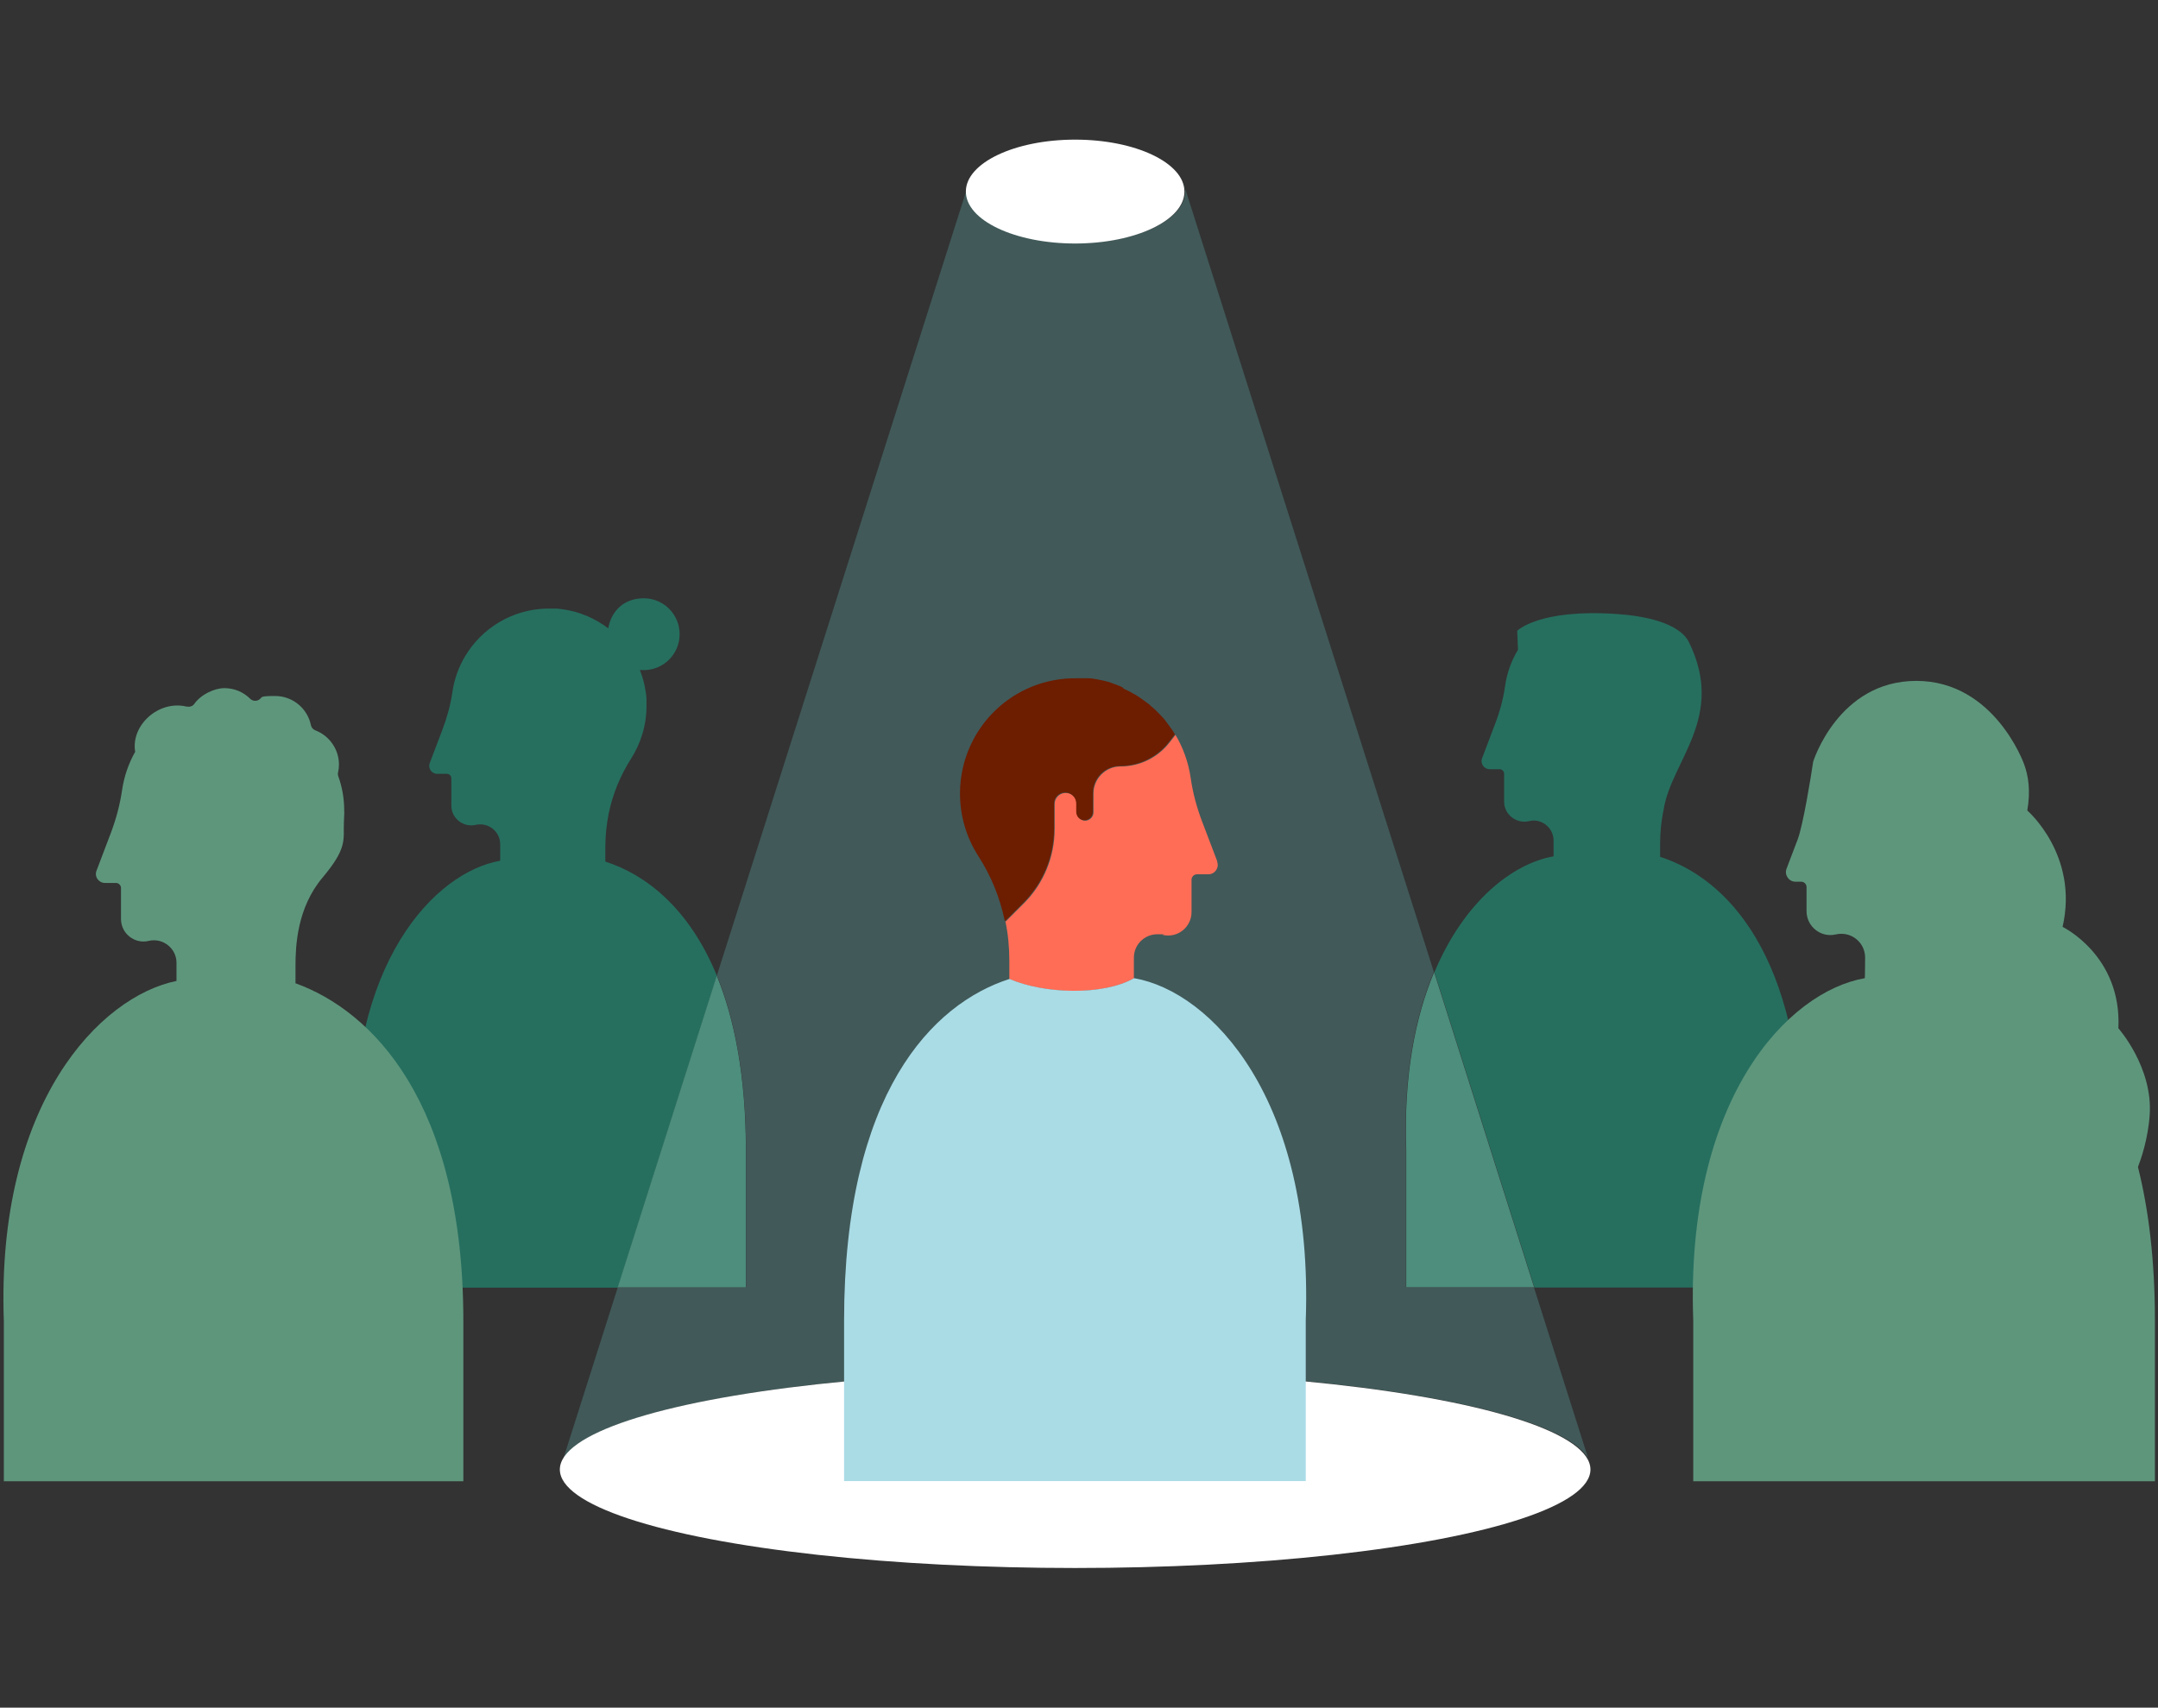
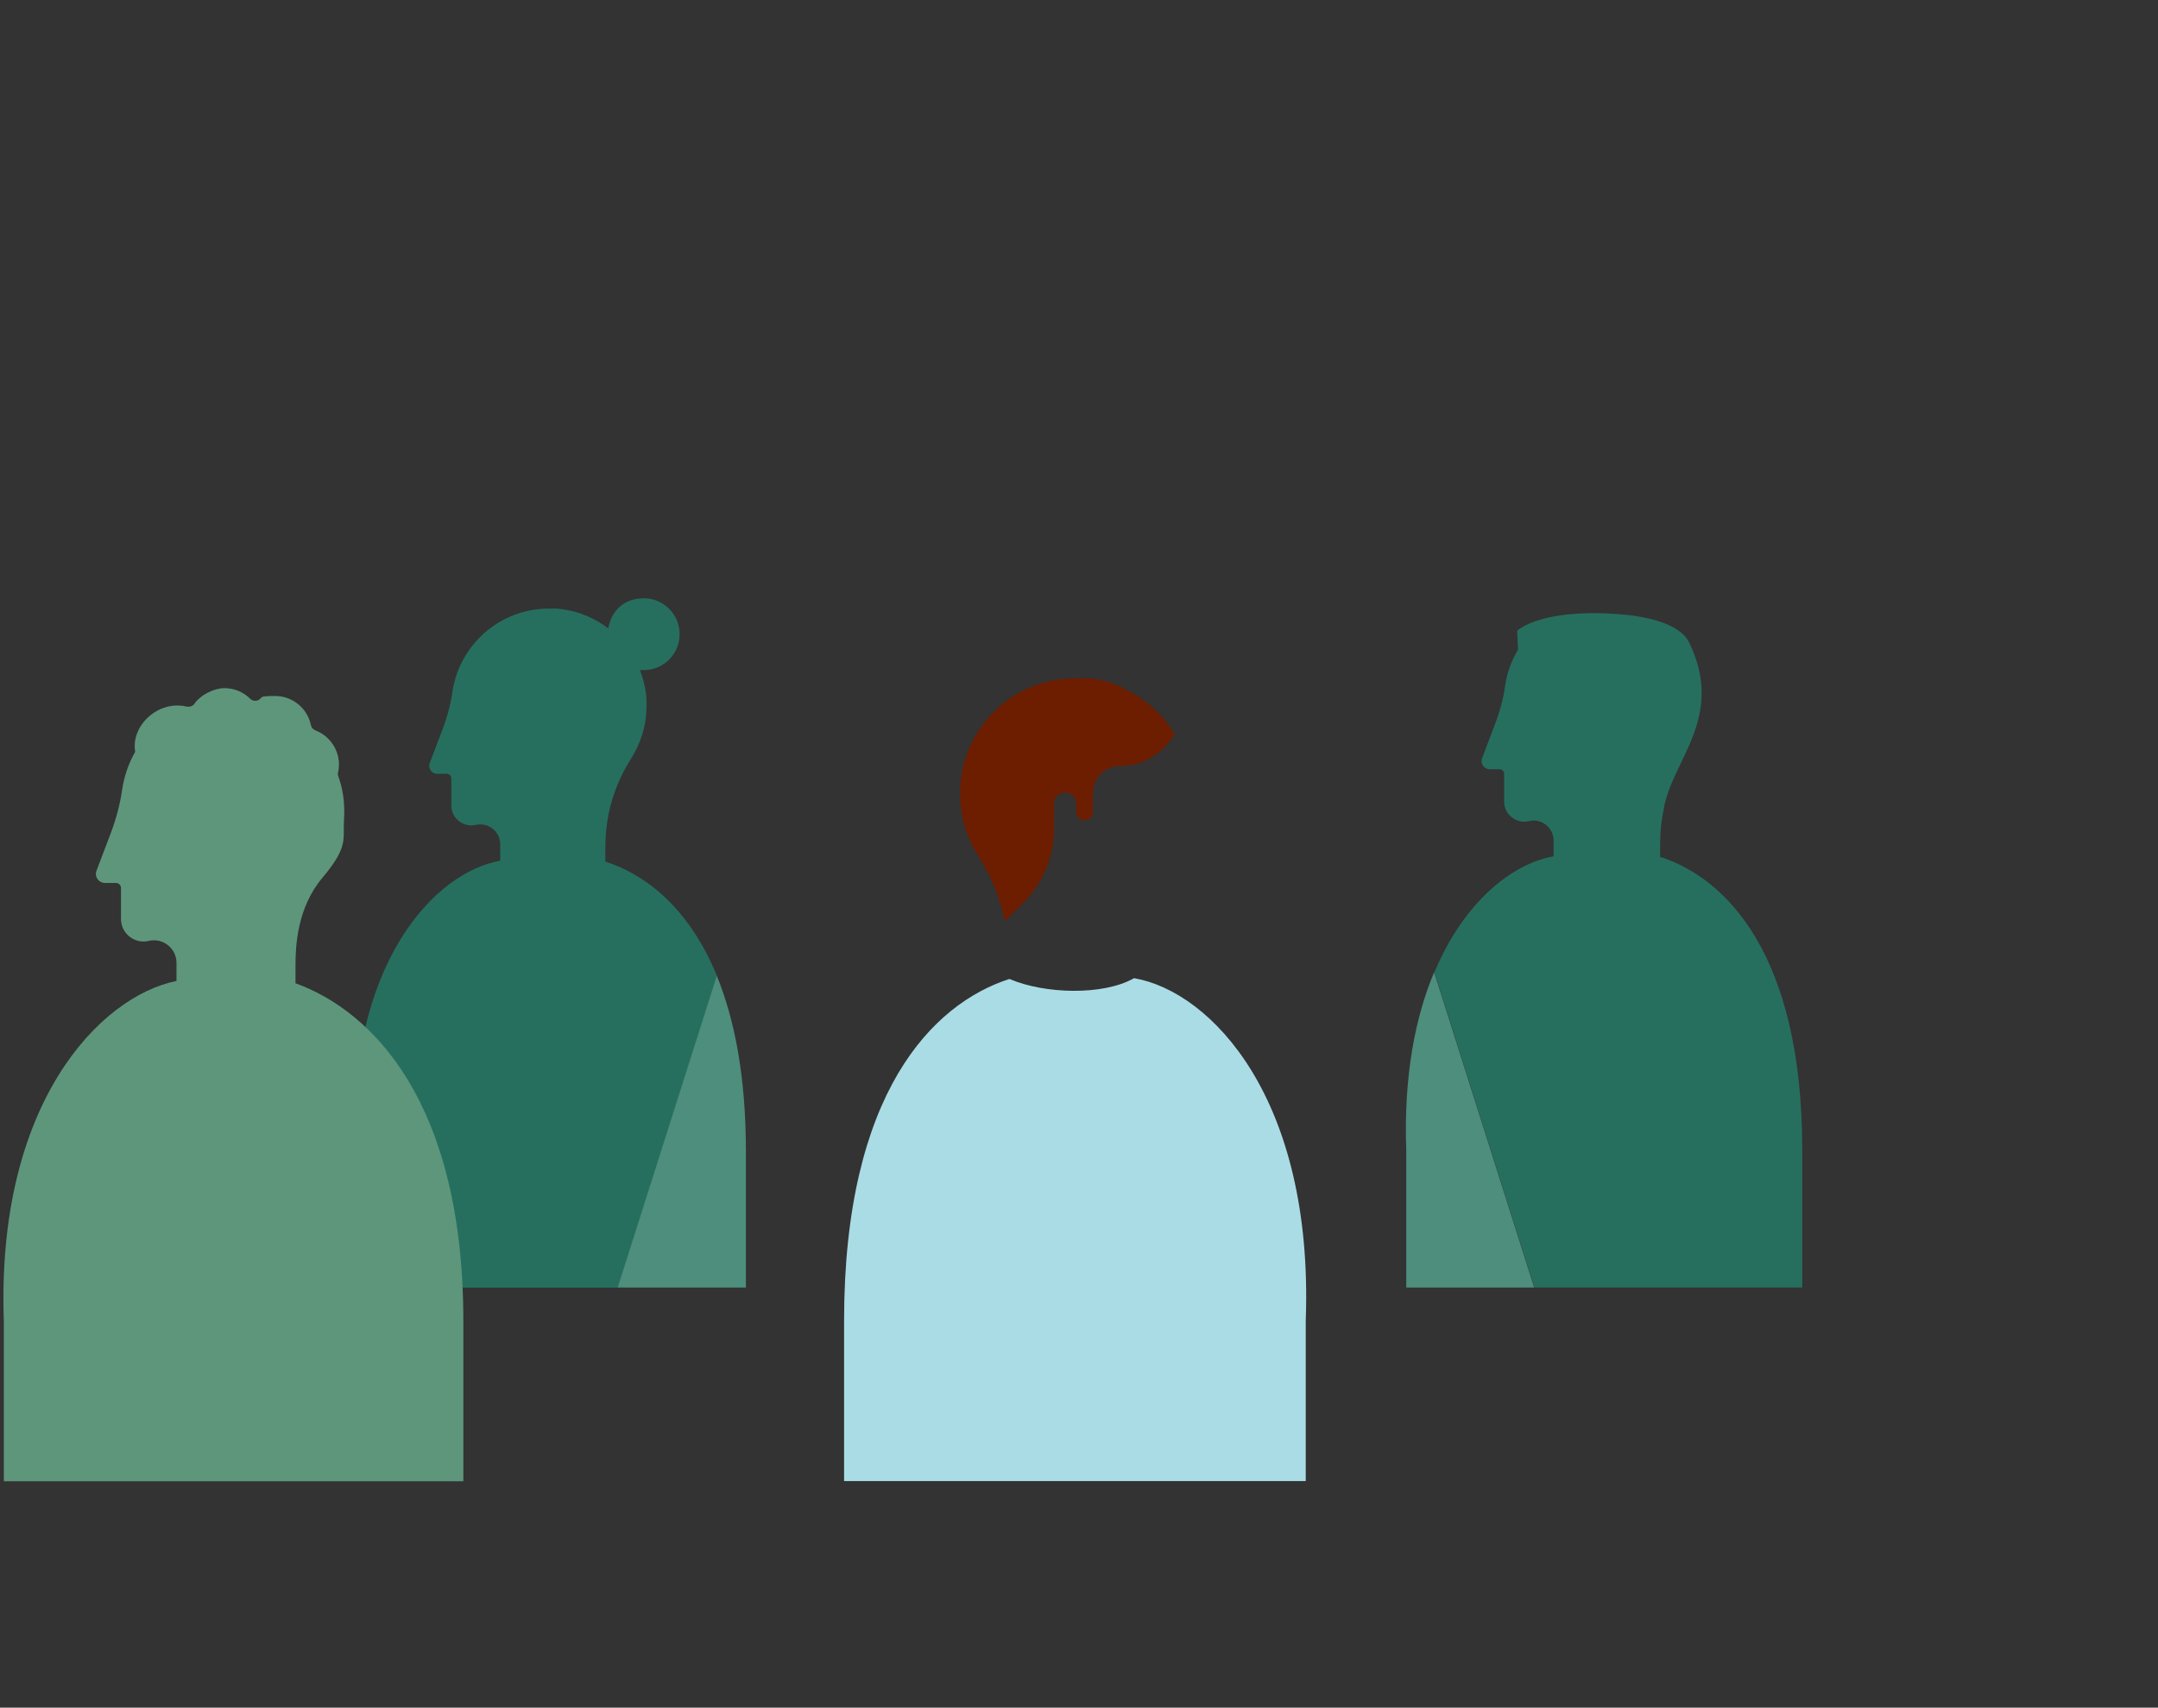
<svg xmlns="http://www.w3.org/2000/svg" id="Illustration" version="1.1" viewBox="0 0 1400 1108">
  <rect x="0" y="0" width="1400" height="1108" fill="#333333" stroke="none" />
  <defs>
    <style>
      .cls-1 {
        fill: #4d8e7d;
      }

      .cls-1, .cls-2, .cls-3, .cls-4, .cls-5, .cls-6, .cls-7, .cls-8 {
        stroke-width: 0px;
      }

      .cls-2 {
        fill: #aadce6;
      }

      .cls-3 {
        fill: #415959;
      }

      .cls-4 {
        fill: #266f5f;
      }

      .cls-5 {
        fill: #6d1d00;
      }

      .cls-6 {
        fill: #ff6d56;
      }

      .cls-7 {
        fill: #fff;
      }

      .cls-8 {
        fill: #5e967c;
      }
    </style>
  </defs>
  <path class="cls-4" d="M392.7,558.9s0,0,0,0v-9.4c0-7.3.8-14.6,2.2-21.7h0c2.6-12.6,7.5-24.5,14.4-35.4,6.5-10.1,10.3-22.3,10.1-35.3,0-.5,0-1,0-1.5,0-.4,0-.8,0-1.2,0-.6,0-1.3-.1-1.9,0-.4,0-.9-.1-1.3,0-.5-.1-1-.2-1.4,0-.5-.1-1-.2-1.4-.7-4.8-2-9.3-3.7-13.7h0c.8,0,1.6.1,2.5.1,12.9,0,23.3-10.4,23.3-23.3s-10.4-23.3-23.3-23.3-21.1,8.4-23,19.5c0,0,0,0,0,0-4.1-3.1-8.7-5.8-13.5-7.9-.7-.3-1.4-.6-2.1-.8-.2,0-.4-.2-.6-.2-.4-.2-.8-.3-1.2-.5-.5-.2-.9-.3-1.4-.5-.5-.1-.9-.3-1.4-.4-.4-.1-.8-.2-1.2-.4-1.2-.3-2.5-.6-3.8-.9-.5-.1-1-.2-1.6-.3-.3,0-.7-.1-1-.2-1.8-.3-3.6-.5-5.4-.7-.2,0-.5,0-.7,0-.3,0-.7,0-1,0,0,0-.2,0-.3,0-.3,0-.6,0-1,0-.3,0-.5,0-.8,0-.8,0-1.5,0-2.3,0-.3,0-.7,0-1,0h0c-22.3.6-41.8,12.9-52.5,30.8,0,0,0,0,0,0-4.2,7-7.1,14.9-8.3,23.3-1.2,8.4-3.5,16.6-6.5,24.5l-8.2,21.6c-1.3,3.4,1.2,7,4.8,7h6.3c1.6,0,2.9,1.3,2.9,2.9v17.7c0,8.3,7.8,14.4,15.8,12.5,1-.2,2-.3,3-.3,6.9,0,12.9,5.6,12.9,12.9v10.7s0,0,0,0c0,0,0,0,0,0-42.4,7.4-99,66.5-94.6,188.5v88.5h170.9l64.3-202.3c-18.1-44.2-46.4-65.8-72.3-74.1Z" />
  <path class="cls-4" d="M1077,556.1s0,0,0,0v-8.9c0-7.5.8-14.9,2.3-22.1,5.2-31.8,40.2-59.6,16.5-108.2-6.2-12.8-29-17.3-46.9-18.5-50.5-3.5-64.6,10.9-64.6,10.9l.5,12.3c-4.3,7.1-7.2,15.1-8.4,23.7-1.2,8.5-3.5,16.8-6.6,24.8l-8.3,21.9c-1.3,3.4,1.2,7.1,4.9,7.1h6.4c1.7,0,3,1.3,3,3v18c0,8.4,7.9,14.6,16.1,12.7,1-.2,2-.4,3-.4,7,0,13,5.7,13,13.1v10.2c-.1,0-.3,0-.4,0-26.2,4.8-57.5,28.9-76.9,75.1l64.9,204.6h173.7v-89.4c0-126.5-49.3-176.2-92.1-190Z" />
-   <path class="cls-8" d="M1387,757.2c1.7-4.4,6.5-17.7,7.6-33.7,2.2-31-20.3-56.3-20.3-56.3,2.3-47.2-36.2-65.8-36.2-65.8,10.7-46.6-22.9-75.5-22.9-75.5,2.2-12.5.8-22.5-2.2-30.4h0s0,0,0,0c0,0-19.2-53.7-69.8-53.7s-66.9,52.4-66.9,52.4c-1.5,10.1-6.5,41.1-10.1,50.6l-7.2,18.9c-1.5,4,1.5,8.4,5.8,8.4h3.7c2,0,3.5,1.6,3.5,3.5v15.6c0,10,9.3,17.4,19,15.1,1.2-.3,2.4-.4,3.6-.4,8.3,0,15.4,6.7,15.4,15.5,0,0-.1,13.4-.2,13.3-50,8.7-116.5,78.3-111.3,222.1v104.3h299.5v-104.3c0-39.2-4.1-72.1-11-99.6Z" />
  <path class="cls-8" d="M191.7,638.1v-11.4c0-12.9,1-37.6,17.5-57.2s13.4-24.7,13.9-36,.2-4.5.2-6.9c0-.3,0-.6,0-.8,0-7.7-1.3-15.1-3.8-22-.3-.8-.4-1.7-.2-2.5.4-1.7.6-3.4.6-5.2,0-10.1-6.4-18.8-15.3-22.2-1.5-.6-2.6-1.8-2.9-3.4-2.2-10.8-11.8-18.9-23.2-18.9s-7.6.9-10.8,2.6c-1.8.9-3.9.6-5.4-.8-4.3-4.3-10.2-6.9-16.7-6.9s-15.3,4.1-19.6,10.3c-1.2,1.7-3.3,2-5.3,1.6-18-4.1-35.9,12.3-33,29.4,0,0,0,0,0,0-4.3,7.6-7.2,16-8.5,24.9-1.4,9.5-3.9,18.8-7.3,27.8l-9.3,24.5c-1.5,3.8,1.4,7.9,5.5,7.9h7.1c1.8,0,3.3,1.5,3.3,3.3v20.1c0,9.4,8.8,16.4,18,14.2,1.1-.3,2.3-.4,3.4-.4,7.8,0,14.6,6.4,14.6,14.6v11.8c-49.6,10-117.1,79.4-112,220.8v103.8h298.1v-103.8c0-142.8-59.7-201.4-108.6-219.2Z" />
  <path class="cls-1" d="M912.3,835.4v-89.4c-1.7-47.7,5.8-85.9,18.1-115.2l64.9,204.6h-83Z" />
  <path class="cls-1" d="M483.9,746.9v88.5h-83.2l64.3-202.3c11.5,28.1,18.9,65.2,18.9,113.9Z" />
  <g>
-     <path class="cls-3" d="M1030.9,947.3c-11.2-22.4-83-41.5-183.8-51.1-37.8-3.6-79.6-5.9-123.9-6.5-1.4,0-2.8,0-4.3,0-7.1,0-14.3-.1-21.5-.1s-2.9,0-4.3,0c-1.2,0-2.5,0-3.7,0-2.9,0-5.8,0-8.7,0-1.2,0-2.3,0-3.5,0-.4,0-.8,0-1.2,0-2.4,0-4.7,0-7,.1-.5,0-1,0-1.4,0-42.8.8-83.3,3-119.9,6.6-103.4,10-176,30-183.2,53.3l1.2-3.9,35.1-110.4h83.2v-88.5c0-48.6-7.4-85.8-18.9-113.9l161.6-508.5s0,0,0,0l.7-2.3c0,.7-.1,1.3-.1,2,0,18.3,30.7,33.2,69,33.7.4,0,.8,0,1.2,0,.6,0,1.2,0,1.8,0,38.6-.3,69.6-15.3,69.6-33.7s0-1.6-.2-2.3h0l161.5,508.8c-12.3,29.3-19.8,67.5-18.1,115.2v89.4h83l35.5,111.9Z" />
-     <ellipse class="cls-7" cx="697.5" cy="124.3" rx="70.9" ry="33.7" />
-     <ellipse class="cls-7" cx="697.5" cy="953.5" rx="334.3" ry="63.9" />
    <g>
-       <path class="cls-6" d="M789.7,558.9l-9.7-25.5c-3.6-9.4-6.2-19-7.6-29-1.5-10-4.9-19.3-9.8-27.6l-3.8,4.9c-3.8,4.9-8.6,8.8-14.1,11.5-5.4,2.7-11.5,4.1-17.7,4.1-9.7,0-17.6,7.9-17.6,17.6v12.2c0,1.5-.6,2.8-1.6,3.8-1,1-2.3,1.6-3.8,1.6-3,0-5.4-2.4-5.4-5.4v-5.4c0-2-.8-3.8-2.1-5.1-1.3-1.3-3.1-2.1-5.1-2.1-4,0-7.2,3.2-7.2,7.2v16.3c0,18-7.2,35.4-19.9,48.1l-11.8,11.8-.3-.3c1.8,8.4,2.6,17.1,2.6,25.8v11.9c22.7,9.8,60.8,10.9,80.8-.5v-13.4c0-8.6,7-15.2,15.2-15.2s2.3.1,3.5.4c9.6,2.3,18.7-5,18.7-14.8v-21c0-1.9,1.6-3.5,3.5-3.5h7.4c4.3,0,7.2-4.3,5.7-8.2Z" />
      <path class="cls-5" d="M729,446.9c.2,0,.4.2.6.3.1,0,.3.1.4.2,0,0,.1,0,.2,0,.3.1.5.2.8.4,0,0,0,0,0,0,.4.2.7.3,1,.5.3.1.6.3.8.4.2,0,.3.2.5.3.3.1.5.3.8.4.3.2.7.4,1,.6.3.2.6.3.9.5,0,0,0,0,.1,0,.3.2.7.4,1,.6.3.2.5.3.8.5.4.2.8.5,1.2.8.3.2.6.4.9.6,0,0,0,0,0,0,.2.2.5.3.7.5.1,0,.3.2.4.3.2.2.5.3.7.5.7.5,1.3.9,1.9,1.4.2.2.4.3.7.5.3.2.6.5.9.7.1.1.3.2.4.3.3.3.6.5.9.8l.4.4c.2.2.4.4.7.6.1.1.3.2.4.3.6.6,1.2,1.1,1.8,1.7.2.2.4.4.6.6.2.2.3.3.5.5.1.1.3.3.4.4.2.2.4.4.6.6.5.5,1,1.1,1.5,1.6.2.2.4.5.7.7.1.1.2.2.3.3.2.2.4.4.5.6.1.2.3.3.4.5.4.4.7.8,1,1.3.2.3.4.5.6.8.1.1.2.3.3.4.2.2.4.5.5.7.1.2.3.4.4.5.5.7,1,1.4,1.5,2.1.1.2.2.3.4.5.1.2.3.4.4.6.1.2.2.3.3.5.2.3.3.5.5.8,0,.1.1.2.2.3.2.4.5.8.7,1.2l-3.8,4.9c-3.8,4.9-8.6,8.8-14.1,11.5-5.4,2.7-11.5,4.1-17.7,4.1-9.7,0-17.6,7.9-17.6,17.6v12.2c0,1.5-.6,2.8-1.6,3.8-1,1-2.3,1.6-3.8,1.6-3,0-5.4-2.4-5.4-5.4v-5.4c0-2-.8-3.8-2.1-5.1-1.3-1.3-3.1-2.1-5.1-2.1-4,0-7.2,3.2-7.2,7.2v16.3c0,18.1-7.2,35.4-19.9,48.1l-11.8,11.8-.3-.3c-3.1-14.8-8.8-29-17.1-41.8-7.7-12-12.1-26.3-11.9-41.7.7-41.5,34.5-74.3,75.9-73.7.4,0,.7,0,1.1,0,.2,0,.3,0,.5,0,.2,0,.4,0,.5,0,.2,0,.4,0,.6,0,.4,0,.9,0,1.3,0,.3,0,.7,0,1,0h0c.3,0,.5,0,.8,0,.3,0,.5,0,.8,0,.3,0,.6,0,.9,0,.4,0,.8,0,1.2.1.2,0,.5,0,.7,0,.4,0,.8.1,1.2.2,0,0,0,0,0,0,.2,0,.5,0,.7.1.6.1,1.2.2,1.8.3.3,0,.5.1.8.2.4,0,.8.2,1.1.2.5.1,1,.2,1.5.3.3,0,.6.1.8.2.6.1,1.1.3,1.7.4.3,0,.6.2.8.2.3,0,.5.2.8.2.3,0,.5.2.8.3.3,0,.5.2.8.3.3,0,.5.2.8.3.5.2.9.3,1.4.5.2,0,.4.1.6.2.3.1.7.2,1,.4.3.1.7.3,1,.4.1,0,.2,0,.3.1h0c.3.1.6.2.9.4.4.2.9.4,1.3.6Z" />
      <path class="cls-2" d="M847.1,856.8v104.2h-299.5v-104.2c0-147.5,57.4-205.6,107.3-221.6,22.7,9.8,60.8,10.9,80.8-.5,0,0,0,0,.1,0,50,8.7,116.5,78.3,111.3,222.1Z" />
    </g>
  </g>
</svg>